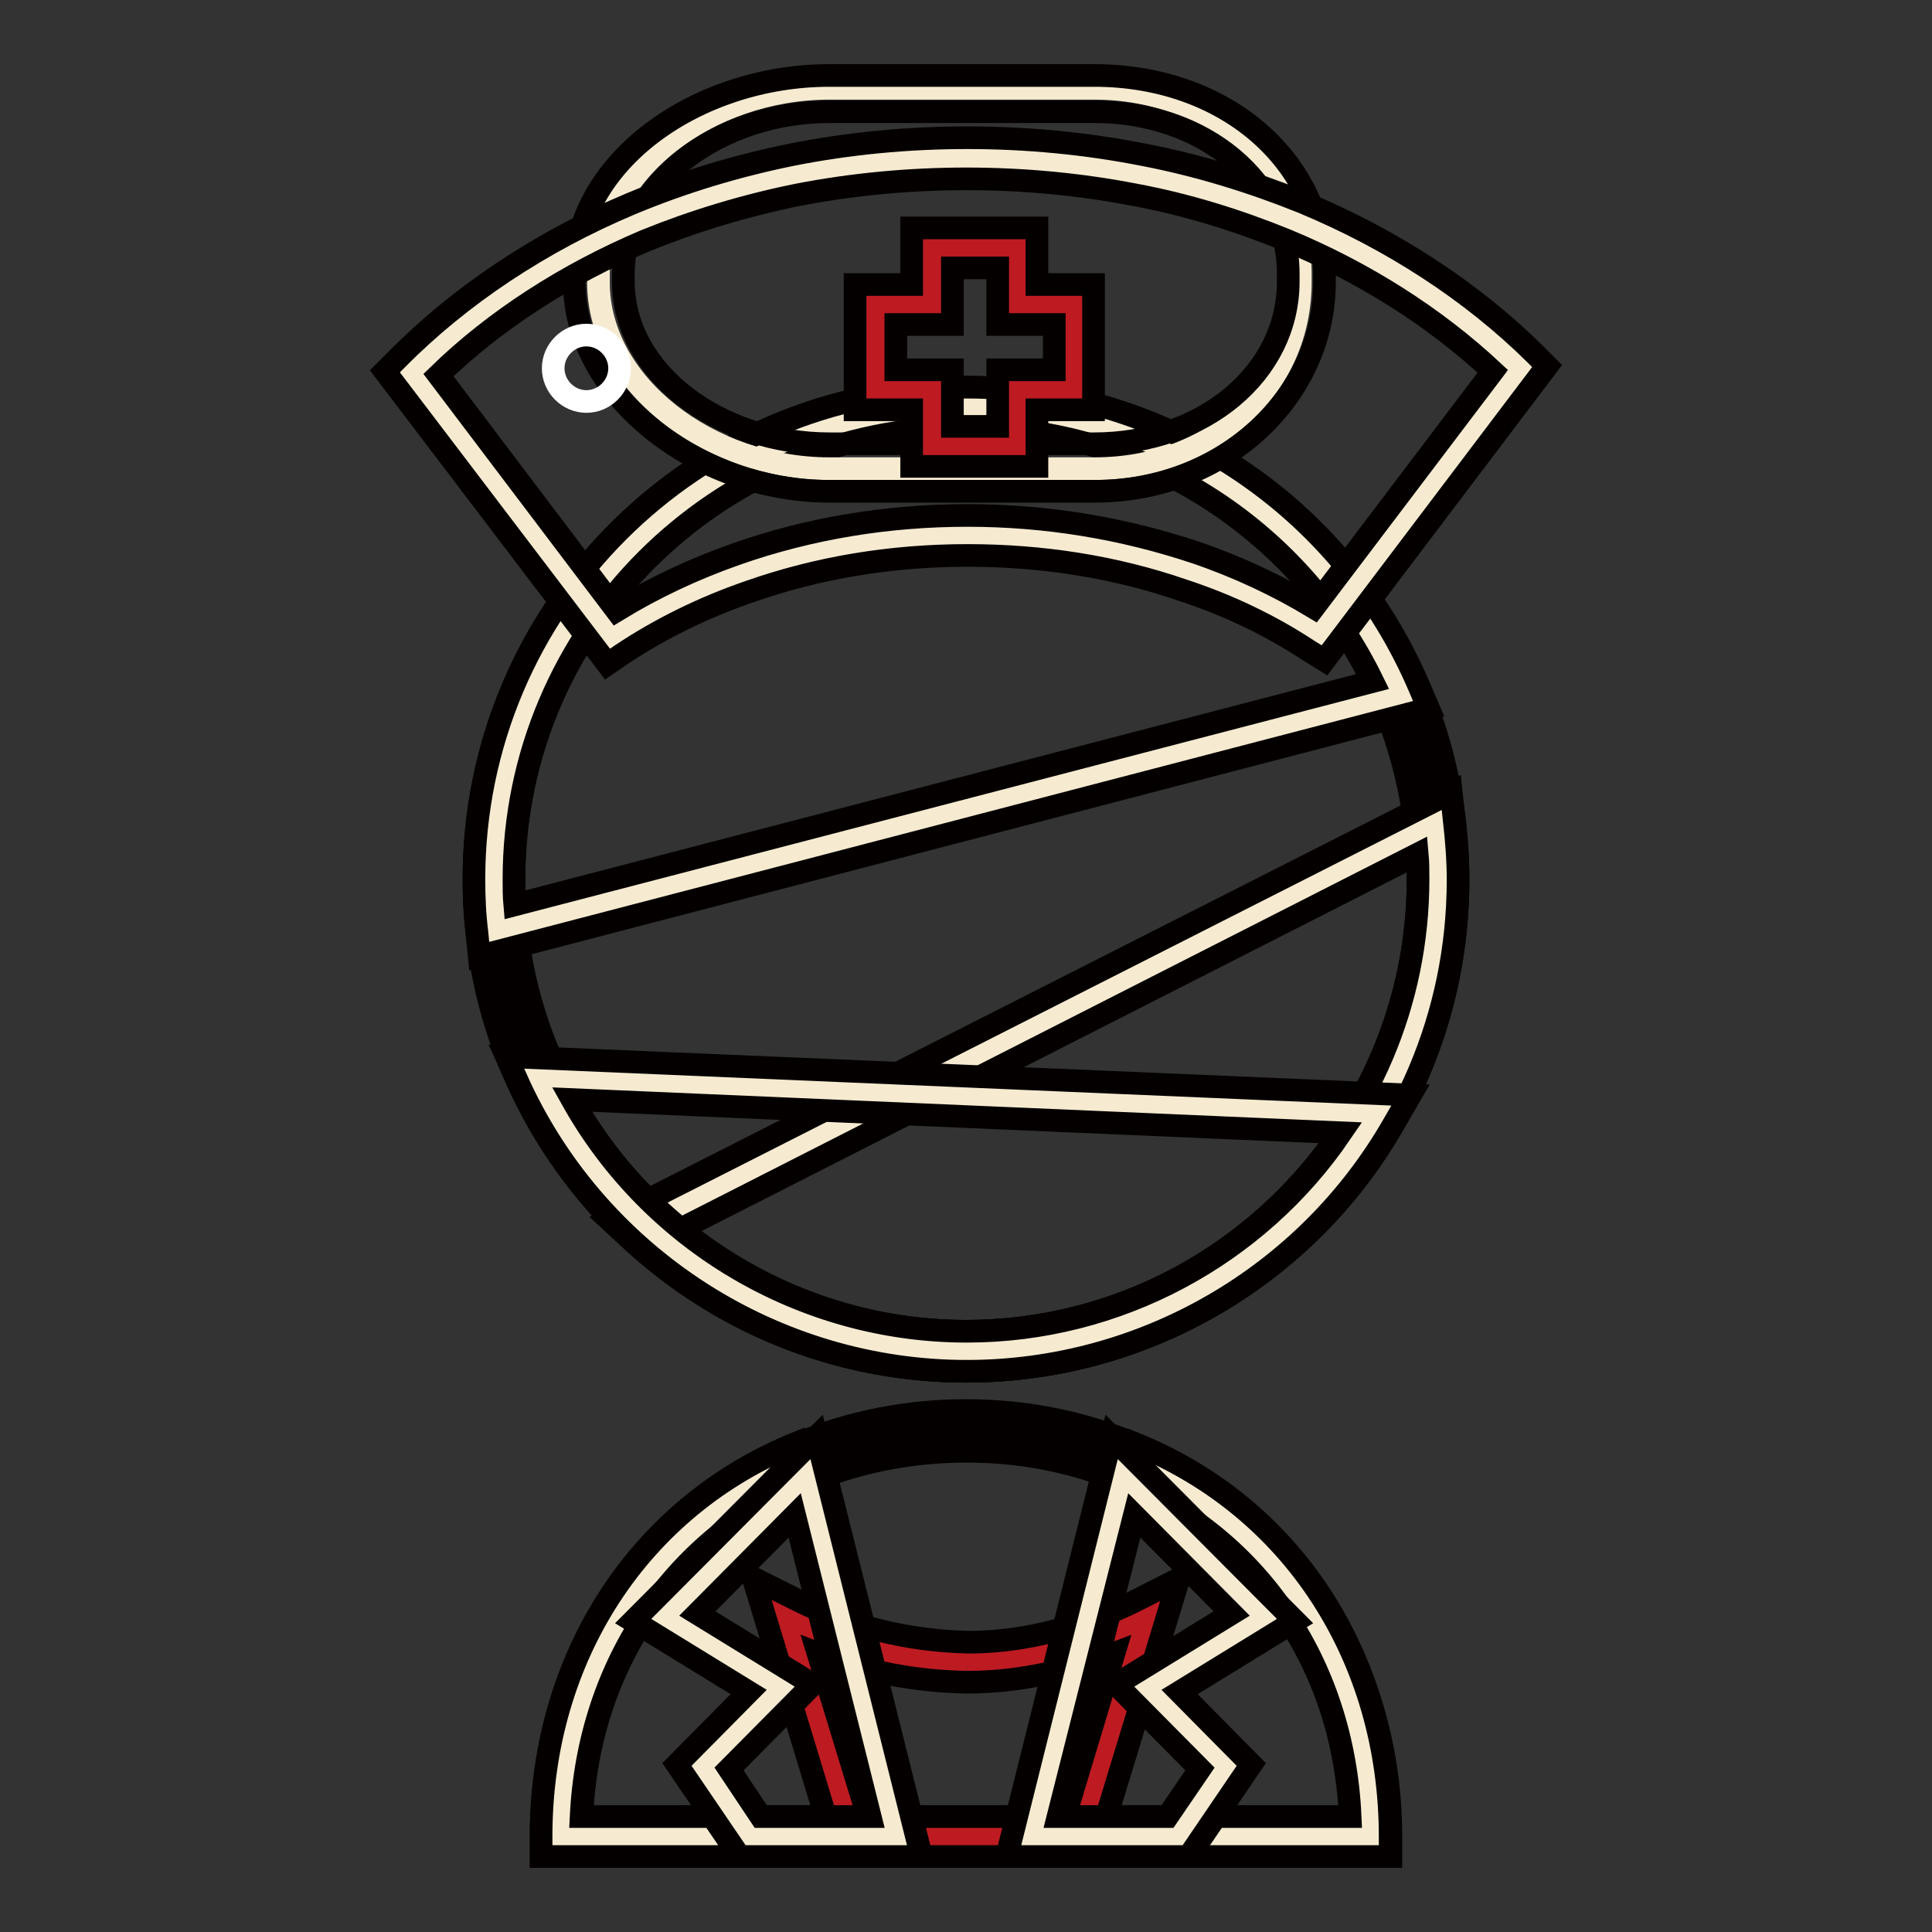
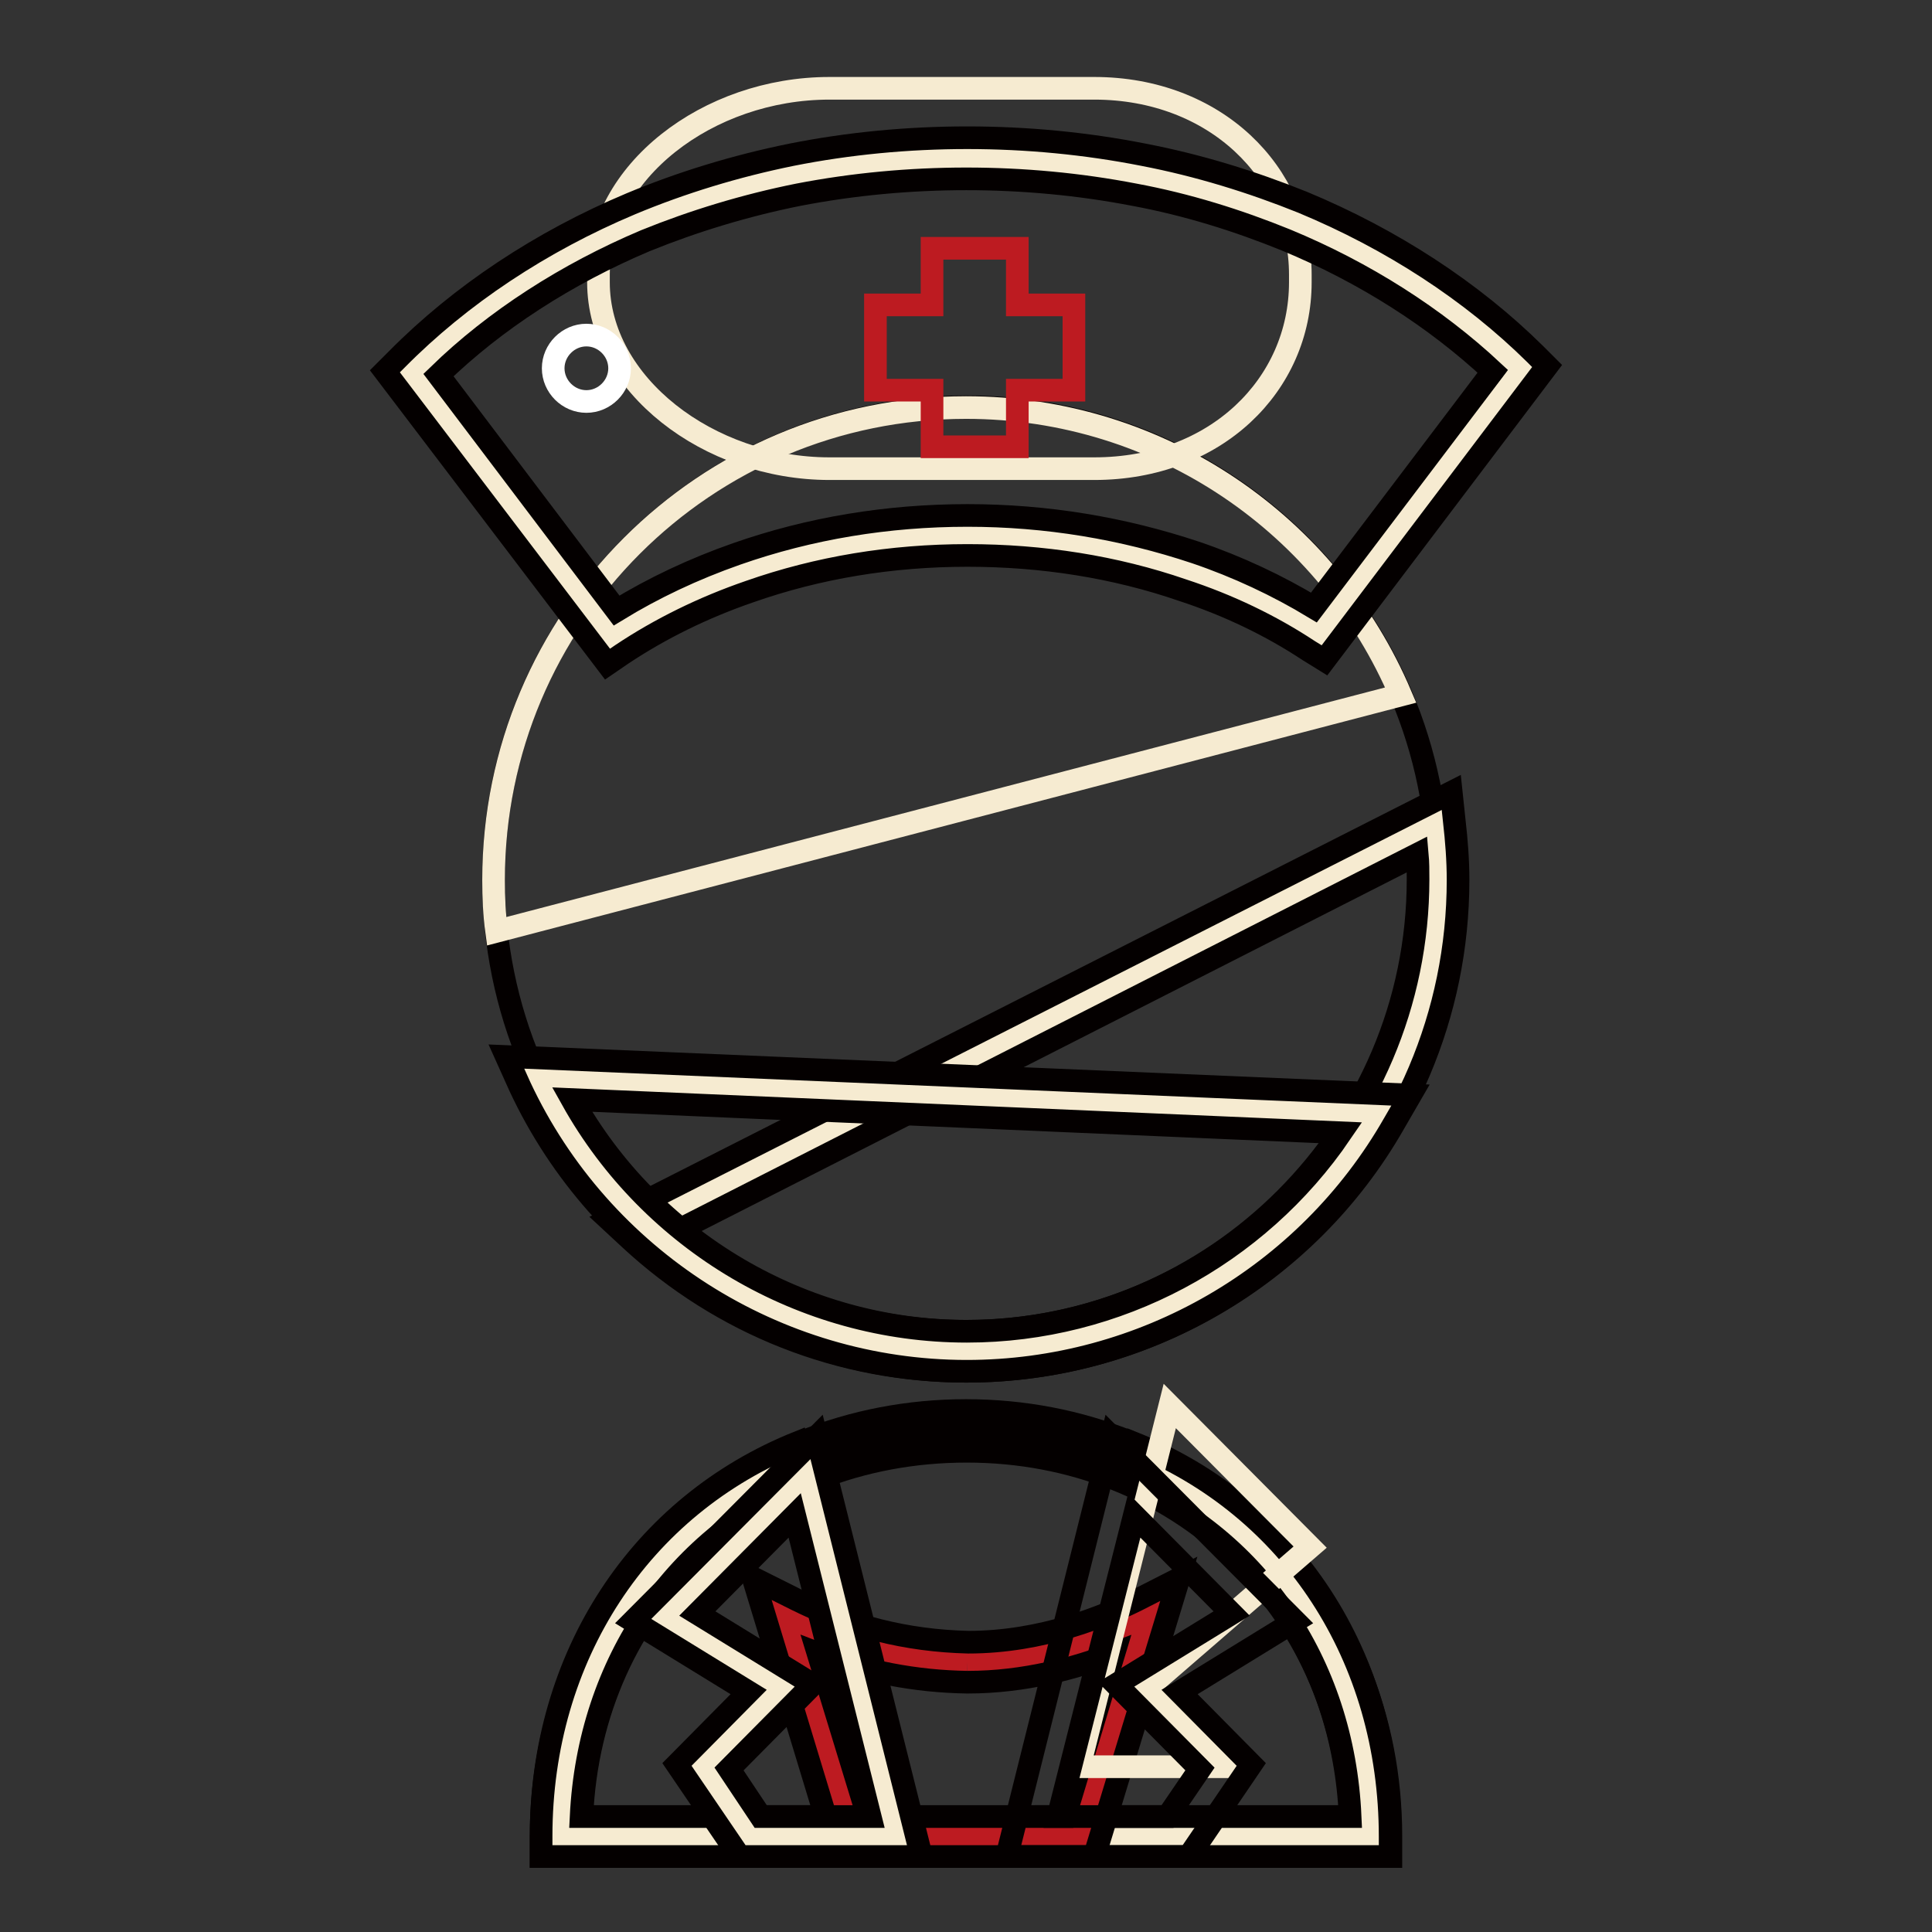
<svg xmlns="http://www.w3.org/2000/svg" version="1.1" x="0px" y="0px" viewBox="0 0 256 256" enable-background="new 0 0 256 256" xml:space="preserve">
  <rect x="0" y="0" width="256" height="256" fill="#333333" stroke="none" />
  <g>
    <path stroke-width="3" fill-opacity="0" stroke="#040000" d="M65.4,116.5c0,34.6,28,62.6,62.6,62.6c34.6,0,62.6-28,62.6-62.6c0-34.6-28-62.6-62.6-62.6 C93.4,54,65.4,82,65.4,116.5z" />
-     <path stroke-width="3" fill-opacity="0" stroke="#040000" d="M128,181.7c-36,0-65.2-29.3-65.2-65.2S92,51.3,128,51.3c36,0,65.2,29.3,65.2,65.2S164,181.7,128,181.7z  M128,56.6c-33,0-59.9,26.9-59.9,59.9c0,33,26.9,59.9,59.9,59.9c33,0,59.9-26.9,59.9-59.9C187.9,83.5,161,56.6,128,56.6z" />
    <path stroke-width="3" fill-opacity="0" stroke="#f6ebd1" d="M190.1,109c0.3,2.5,0.4,5,0.4,7.5c0,34.6-28,62.6-62.6,62.6c-16.5,0-31.5-6.4-42.6-16.8L190.1,109z" />
    <path stroke-width="3" fill-opacity="0" stroke="#040000" d="M128,181.7c-16.6,0-32.3-6.2-44.5-17.5l-2.8-2.6L192.3,105l0.4,3.8c0.3,2.6,0.5,5.2,0.5,7.8 C193.2,152.5,164,181.7,128,181.7z M90.1,162.9c10.7,8.8,24,13.5,37.9,13.5c33,0,59.9-26.9,59.9-59.9c0-1.1,0-2.2-0.1-3.3 L90.1,162.9z" />
    <path stroke-width="3" fill-opacity="0" stroke="#f6ebd1" d="M185.6,92.1C176.1,69.7,153.9,54,128,54c-34.6,0-62.6,28-62.6,62.6c0,2.3,0.1,4.6,0.4,6.8L185.6,92.1z" />
-     <path stroke-width="3" fill-opacity="0" stroke="#040000" d="M63.5,126.7l-0.3-3.1c-0.3-2.4-0.4-4.7-0.4-7.1c0-36,29.3-65.2,65.2-65.2c26.3,0,49.8,15.6,60.1,39.8 l1.2,2.8L63.5,126.7z M128,56.6c-33,0-59.9,26.9-59.9,59.9c0,1.1,0,2.3,0.1,3.4l113.7-29.6C171.9,69.8,151.1,56.6,128,56.6z" />
    <path stroke-width="3" fill-opacity="0" stroke="#f6ebd1" d="M182.4,147.7c-10.8,18.8-31.1,31.4-54.3,31.4c-25.1,0-46.8-14.8-56.7-36.2L182.4,147.7z" />
    <path stroke-width="3" fill-opacity="0" stroke="#040000" d="M128.1,181.7c-25.3,0-48.5-14.8-59.2-37.7l-1.8-4l119.8,5.1l-2.2,3.8C173.1,169.2,151.4,181.7,128.1,181.7 L128.1,181.7z M75.8,145.7c10.5,18.8,30.6,30.7,52.3,30.7c19.9,0,38.5-10,49.6-26.3L75.8,145.7z" />
    <path stroke-width="3" fill-opacity="0" stroke="#040000" d="M181.7,243.3c0-31-24-53.7-53.7-53.7c-29.6,0-53.7,22.6-53.7,53.7H181.7z" />
    <path stroke-width="3" fill-opacity="0" stroke="#040000" d="M184.3,246H71.7v-2.7c0-15.6,5.9-29.9,16.5-40.4c10.5-10.3,24.6-16,39.8-16c15.2,0,29.3,5.7,39.8,16 c10.6,10.5,16.5,24.8,16.5,40.4V246z M77.1,240.7h101.9c-1.3-27.7-22.8-48.4-50.9-48.4C99.8,192.3,78.3,212.9,77.1,240.7z" />
    <path stroke-width="3" fill-opacity="0" stroke="#f6ebd1" d="M106.7,193.6c-19.4,7.8-32.4,26.4-32.4,49.7h43" />
    <path stroke-width="3" fill-opacity="0" stroke="#040000" d="M117.4,246H71.7v-2.7c0-23.8,13.1-43.8,34.1-52.2l2,4.9C89.6,203.4,78,220.3,77,240.7h40.3L117.4,246 L117.4,246z" />
    <path stroke-width="3" fill-opacity="0" stroke="#f6ebd1" d="M149.2,193.6c19.4,7.8,32.4,26.4,32.4,49.7h-43" />
    <path stroke-width="3" fill-opacity="0" stroke="#040000" d="M184.2,246h-45.6v-5.3h40.3c-0.9-20.4-12.5-37.3-30.7-44.6l2-4.9c21,8.4,34,28.4,34,52.2V246L184.2,246z" />
    <path stroke-width="3" fill-opacity="0" stroke="#bd1b21" d="M128.2,220.2c-9.6-0.2-17.5-2.6-24.1-5.9l8.8,29.1h30.1l8.8-29C146.2,217.2,137.6,220.2,128.2,220.2" />
    <path stroke-width="3" fill-opacity="0" stroke="#040000" d="M145,246h-34l-11.2-36.9l5.6,2.8c7.2,3.6,14.7,5.5,22.9,5.7c9.8,0,18.2-3.5,22.4-5.6l5.5-2.8L145,246 L145,246z M115,240.7h26.1l6.5-21.6c-5,1.9-11.8,3.8-19.4,3.8c-6.9-0.1-13.6-1.4-19.8-3.8L115,240.7L115,240.7z" />
-     <path stroke-width="3" fill-opacity="0" stroke="#f6ebd1" d="M152,223.7l10.3,10.4l-6.3,9.2h-19.3l12-47.8l18.6,18.7L152,223.7z" />
+     <path stroke-width="3" fill-opacity="0" stroke="#f6ebd1" d="M152,223.7l10.3,10.4h-19.3l12-47.8l18.6,18.7L152,223.7z" />
    <path stroke-width="3" fill-opacity="0" stroke="#040000" d="M157.5,246h-24.1l13.9-55.6l24.3,24.4l-15.3,9.4l9.5,9.6L157.5,246L157.5,246z M140.2,240.7h14.5l4.3-6.3 l-11.1-11.2l15.3-9.4l-12.9-13L140.2,240.7L140.2,240.7z" />
    <path stroke-width="3" fill-opacity="0" stroke="#f6ebd1" d="M103.4,223.7l-10.3,10.4l6.3,9.2h19.3l-12-47.8l-18.6,18.7L103.4,223.7z" />
    <path stroke-width="3" fill-opacity="0" stroke="#040000" d="M122.1,246H98l-8.3-12.2l9.5-9.6l-15.3-9.4l24.3-24.4L122.1,246L122.1,246z M100.8,240.7h14.5l-10-39.9 l-12.9,13l15.3,9.4l-11.1,11.2L100.8,240.7z" />
    <path stroke-width="3" fill-opacity="0" stroke="#f6ebd1" d="M172.3,37.4c0,13.6-11.2,24.7-27.3,24.7h-35.1c-16,0-30.6-11.2-30.6-24.7v-1c0-13.6,14.5-24.7,30.6-24.7 H145c16,0,27.3,11.2,27.3,24.7V37.4z" />
-     <path stroke-width="3" fill-opacity="0" stroke="#040000" d="M145,65.1h-35.1c-17.5,0-33.8-12.7-33.8-27.7v-1c0-15,16.3-26.4,33.8-26.4H145c17.4,0,30.5,11.4,30.5,26.4 v1C175.5,52.4,162.4,65.1,145,65.1z M109.9,14.8c-14.5,0-27.3,9.4-27.3,21.5v1c0,12.1,12.8,21.5,27.3,21.5H145 c14.5,0,25.7-9.4,25.7-21.5v-1c0-12.1-11.1-21.5-25.7-21.5H109.9z" />
    <path stroke-width="3" fill-opacity="0" stroke="#f6ebd1" d="M174.8,84.1c-5.2-3.4-11-6.2-17.3-8.3c-9.3-3.2-19.1-4.8-29.3-4.8c-10.3,0-20.4,1.7-29.7,4.9 c-6.3,2.2-12.2,5.1-17.4,8.6l-26.5-35c8.1-8.2,18.4-15.1,30.1-19.9c6.6-2.8,13.6-4.9,20.8-6.3c7.4-1.5,15.1-2.2,22.9-2.2 c7.7,0,15.3,0.7,22.7,2.2c7.2,1.4,14.1,3.5,20.6,6.2c11.5,4.8,21.8,11.5,29.9,19.6L174.8,84.1z" />
    <path stroke-width="3" fill-opacity="0" stroke="#040000" d="M80.5,88L51,49.2l1.6-1.6C61,39.1,71.7,32,83.6,27c6.7-2.8,13.9-5,21.3-6.5c15.1-3,31.4-3,46.6,0 c7.3,1.4,14.4,3.6,21.1,6.3c11.8,4.9,22.4,11.8,30.8,20.1l1.6,1.6l-29.5,39l-2.1-1.3c-5-3.3-10.6-6-16.7-8 c-9-3.1-18.6-4.6-28.5-4.6c-10.1,0-19.8,1.6-28.9,4.8c-6.1,2.1-11.8,4.9-16.9,8.3L80.5,88L80.5,88z M58.1,49.7l23.6,31.2 c4.9-3,10.2-5.5,15.9-7.5c9.7-3.4,20-5.1,30.6-5.1c10.5,0,20.6,1.7,30.2,4.9c5.6,1.9,10.9,4.4,15.7,7.3l23.7-31.3 c-7.6-7.1-17-13.1-27.4-17.4c-6.4-2.6-13.1-4.7-20.1-6c-14.5-2.8-30-2.8-44.5,0c-7,1.4-13.9,3.5-20.3,6.1 C75.1,36.3,65.6,42.4,58.1,49.7z" />
    <path stroke-width="3" fill-opacity="0" stroke="#bd1b21" d="M134.8,32.9h-11.3v7.5H116v11.3h7.5v7.5h11.3v-7.5h7.5V40.4h-7.5V32.9z" />
-     <path stroke-width="3" fill-opacity="0" stroke="#040000" d="M137.4,61.8h-16.6v-7.5h-7.5V37.7h7.5v-7.5h16.6v7.5h7.5v16.6h-7.5V61.8z M126.2,56.5h6V49h7.5v-6h-7.5 v-7.5h-6v7.5h-7.5v6h7.5V56.5z" />
    <path stroke-width="3" fill-opacity="0" stroke="#ffffff" d="M73.3,48.8c0,2.4,2,4.4,4.4,4.4c2.4,0,4.4-2,4.4-4.4c0,0,0,0,0,0c0-2.4-2-4.4-4.4-4.4 C75.3,44.4,73.3,46.4,73.3,48.8C73.3,48.8,73.3,48.8,73.3,48.8z" />
  </g>
</svg>